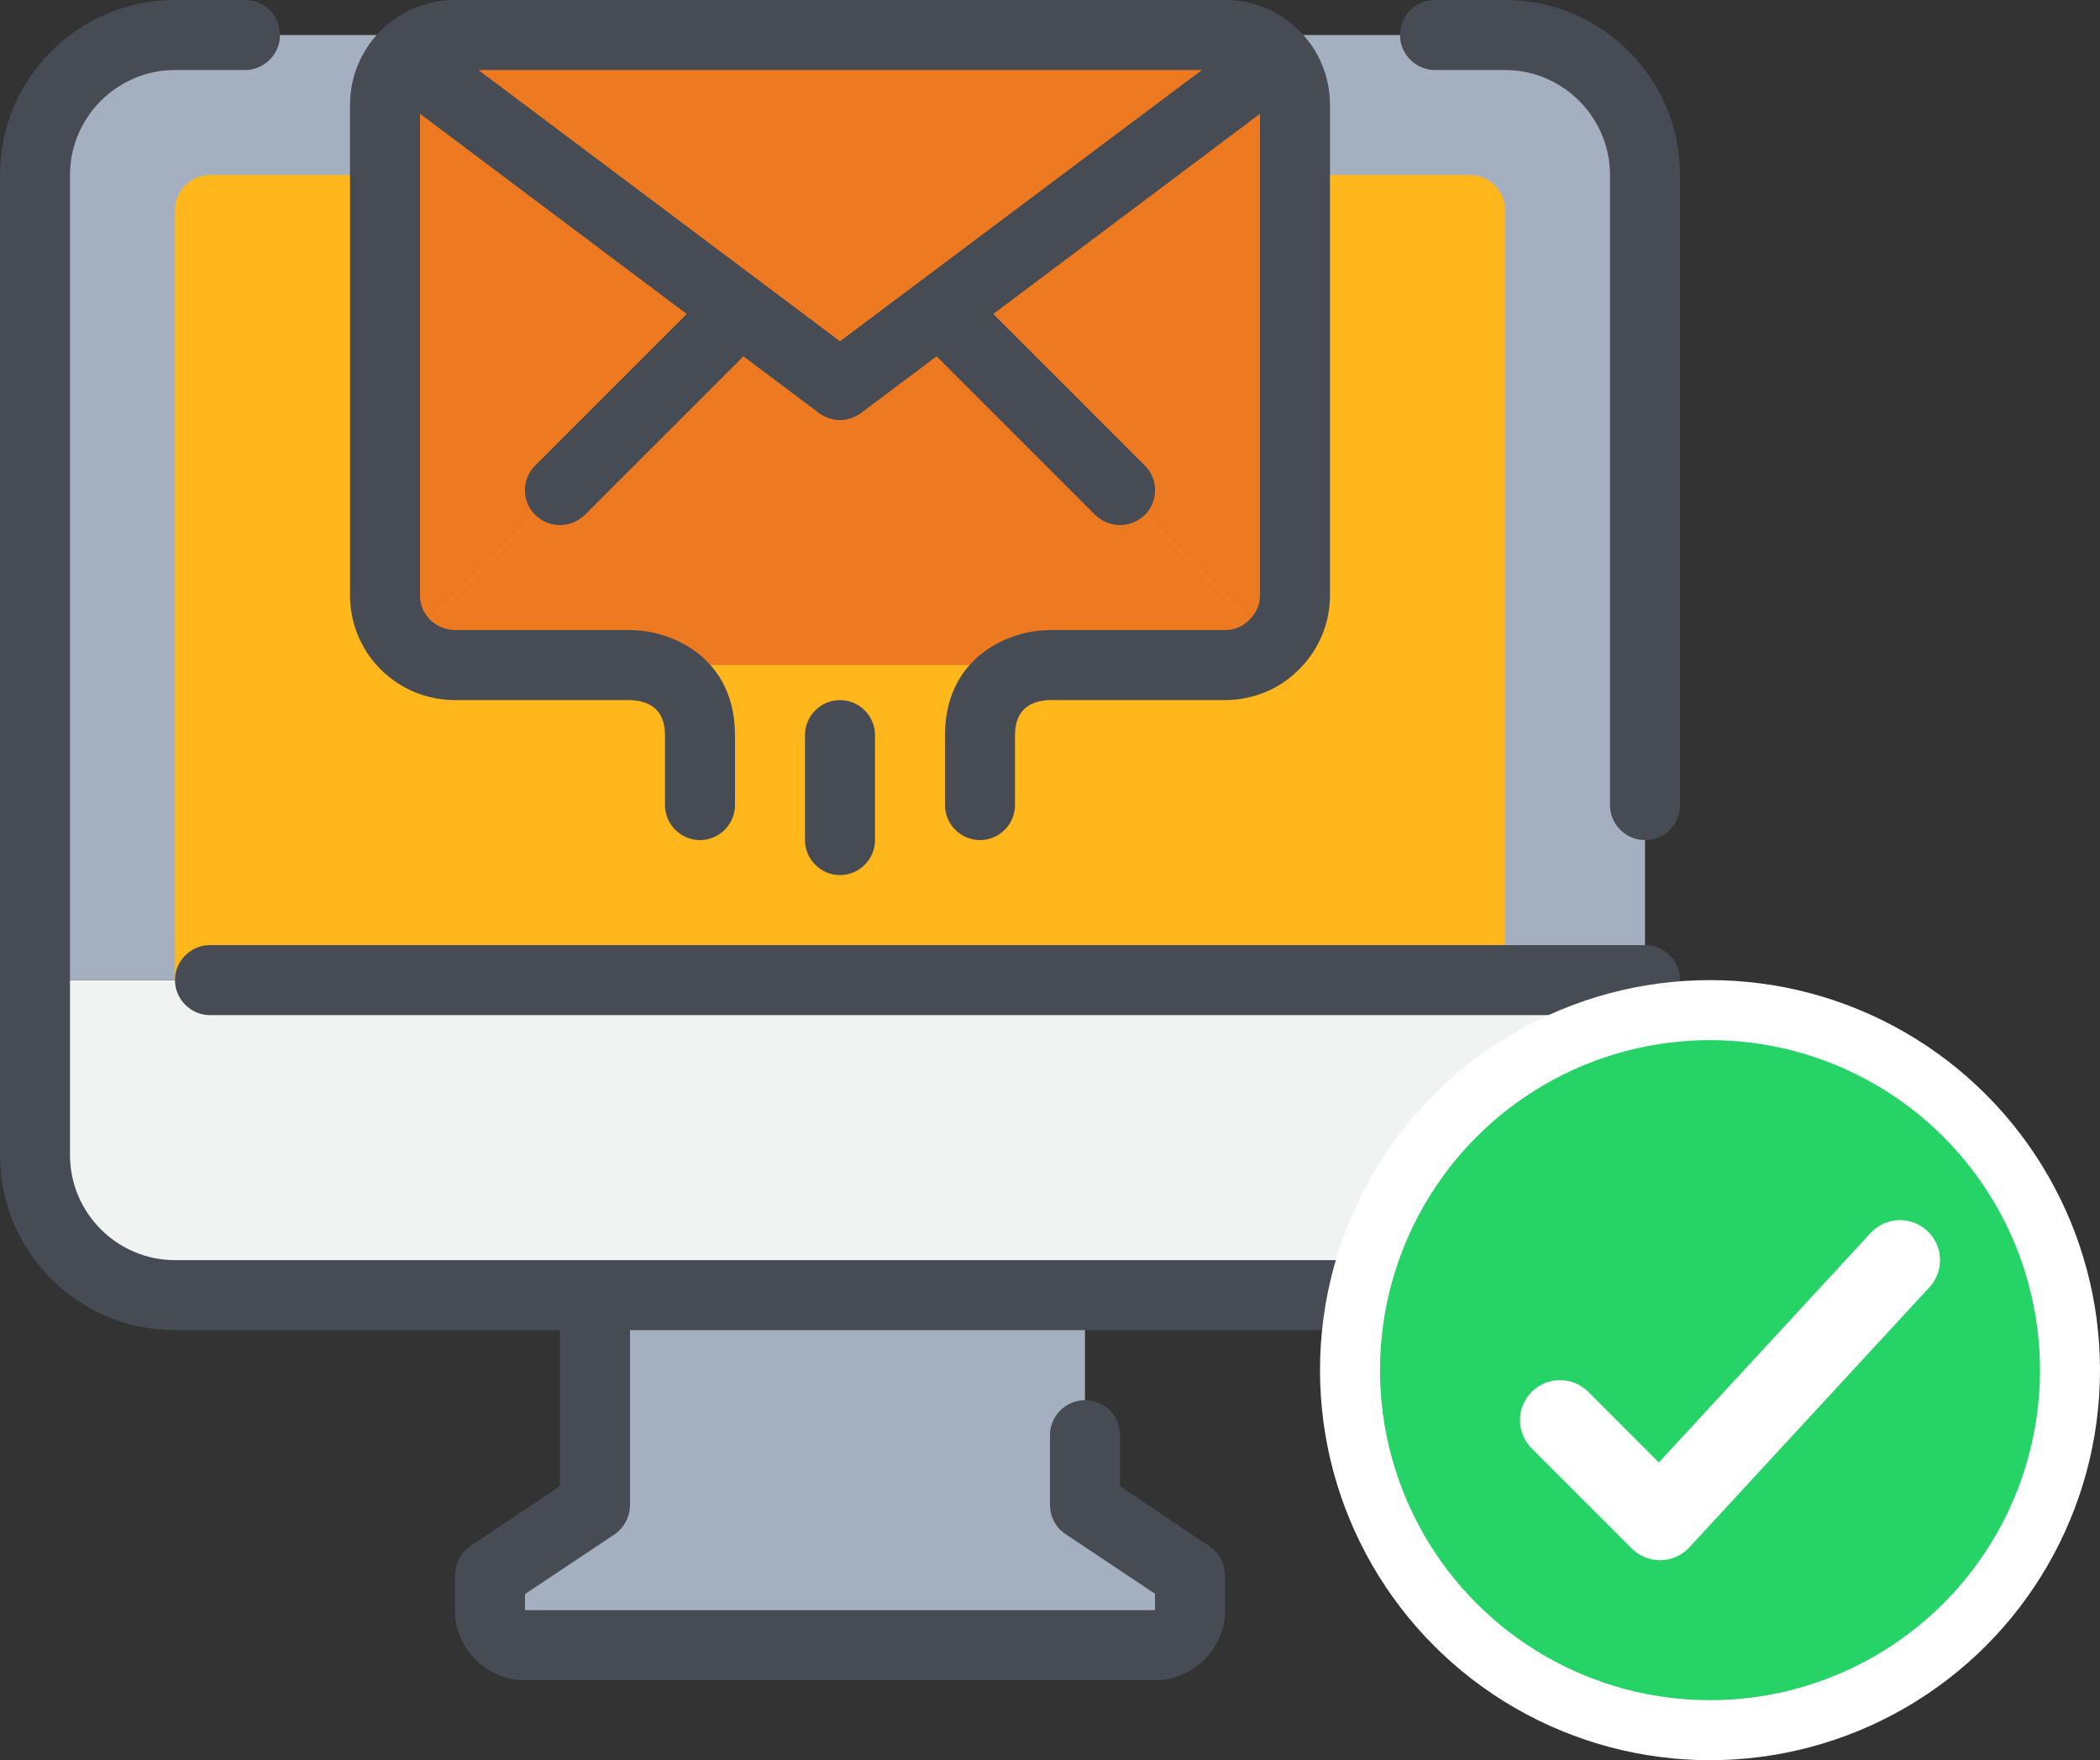
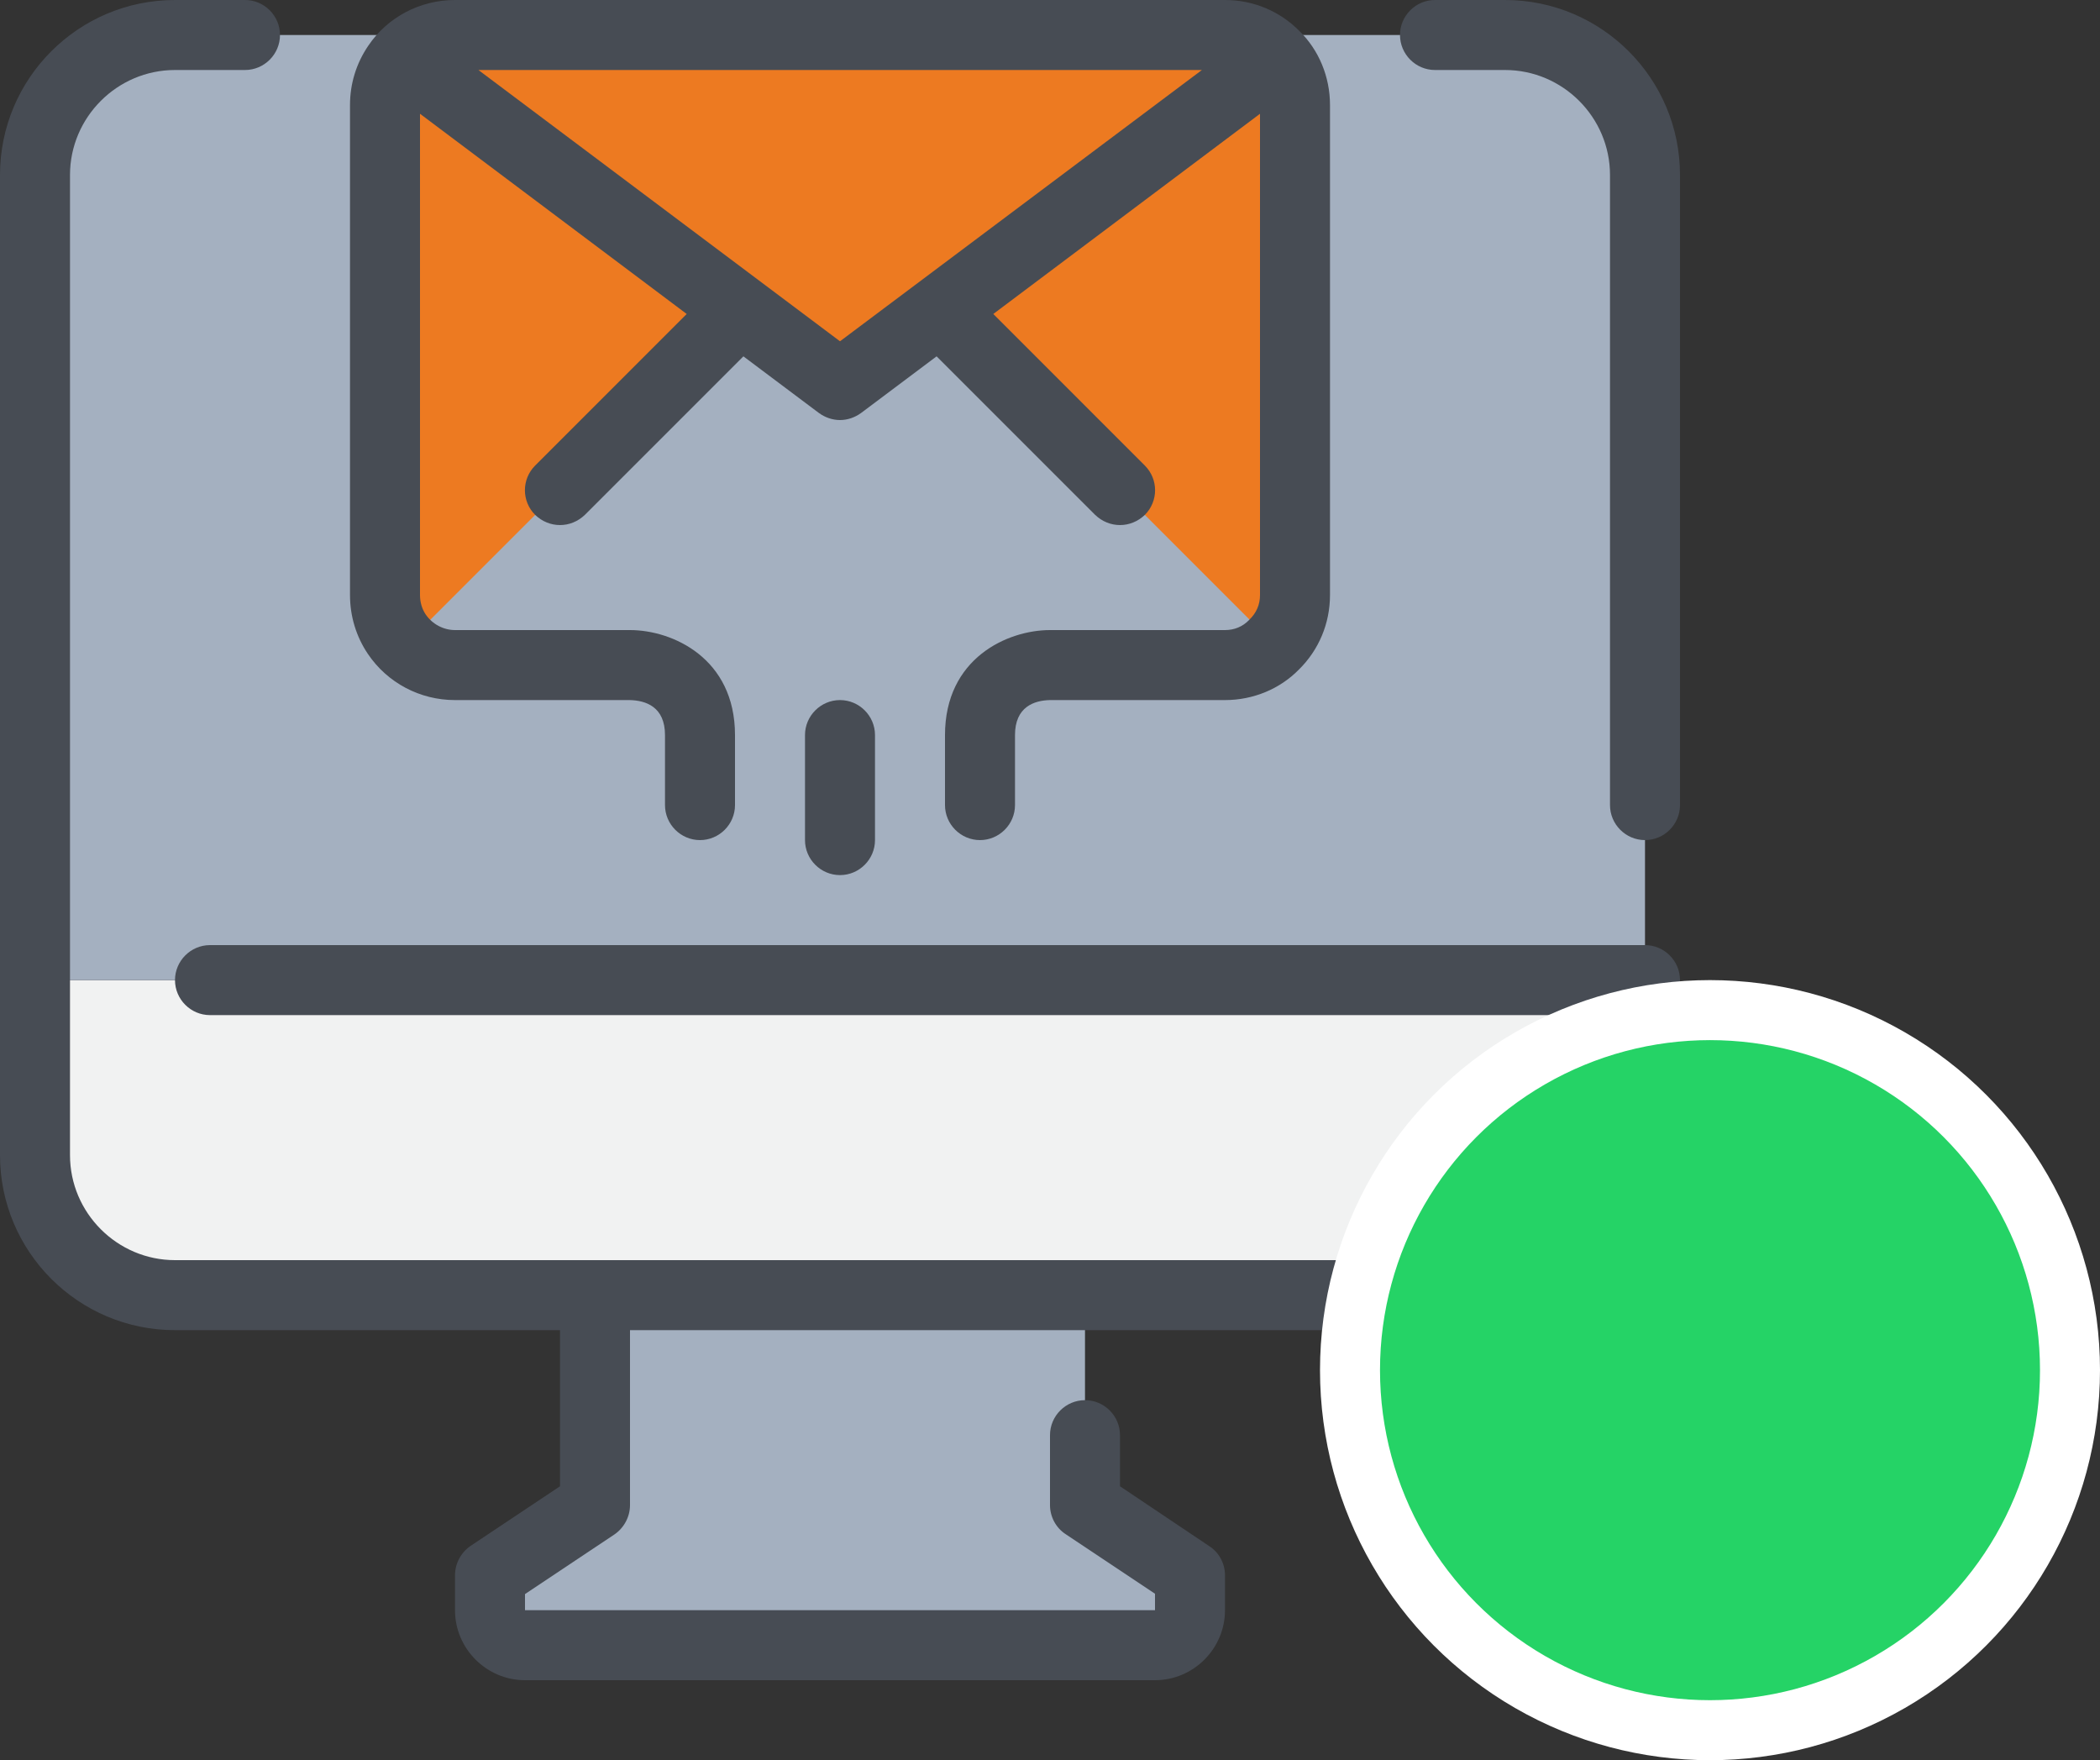
<svg xmlns="http://www.w3.org/2000/svg" width="105" height="88" viewBox="0 0 105 88" fill="none">
  <rect x="0" y="0" width="105" height="88" fill="#333333" stroke="none" />
  <path d="M59.5 78.75V80.5C59.5 81.463 58.712 82.25 57.75 82.25H26.25C25.288 82.25 24.5 81.463 24.5 80.5V78.75L29.75 75.25V64.75H54.25V75.25L59.5 78.75Z" fill="#A4B0C0" />
  <path d="M82.25 49V57.75C82.25 61.617 79.118 64.75 75.25 64.75H54.25H29.75H8.75C4.883 64.75 1.75 61.617 1.75 57.75V49H82.25Z" fill="#F1F2F2" />
-   <path d="M82.25 49H1.75V8.75C1.75 4.883 4.883 1.75 8.75 1.75H75.25C79.118 1.75 82.25 4.883 82.25 8.75V49Z" fill="#A4B0C0" />
-   <path d="M73.5 8.75H10.5C9.537 8.75 8.75 9.537 8.75 10.5V49H75.25V10.5C75.25 9.537 74.463 8.75 73.5 8.75Z" fill="#FFB71B" />
-   <path d="M63 31.5L63.718 32.218C63.087 32.865 62.212 33.25 61.25 33.25H52.5H31.5H22.75C21.543 33.25 20.475 32.638 19.845 31.71L21 31.5L28 24.5L36.75 15.75L36.96 15.47L42 19.25L47.04 15.47L47.25 15.75L56 24.5L63 31.5Z" fill="#ED7A21" />
+   <path d="M82.25 49H1.75V8.75C1.75 4.883 4.883 1.75 8.75 1.75H75.25C79.118 1.75 82.25 4.883 82.25 8.75V49" fill="#A4B0C0" />
  <path d="M63 3.5L63.718 2.783C64.365 3.413 64.75 4.288 64.75 5.25V29.75C64.75 30.712 64.365 31.587 63.718 32.218L63 31.5L56 24.5L47.25 15.75L47.04 15.47L63 3.5Z" fill="#ED7A21" />
  <path d="M61.25 1.75C62.212 1.75 63.087 2.135 63.718 2.783L63 3.5L47.04 15.47L42 19.25L36.96 15.47L21 3.5L19.845 3.29C20.475 2.362 21.543 1.75 22.75 1.75H61.25Z" fill="#ED7A21" />
  <path d="M36.96 15.47L36.75 15.75L28 24.5L21 31.5L19.845 31.71C19.46 31.15 19.25 30.468 19.25 29.75V5.25C19.25 4.532 19.46 3.85 19.845 3.29L21 3.5L36.96 15.47Z" fill="#ED7A21" />
  <path d="M75.25 0H71.75C70.787 0 70 0.787 70 1.75C70 2.712 70.787 3.5 71.75 3.5H75.25C78.138 3.5 80.5 5.862 80.5 8.75V40.25C80.5 41.212 81.287 42 82.25 42C83.213 42 84 41.212 84 40.25V8.75C84 3.92 80.08 0 75.25 0Z" fill="#474C54" />
  <path d="M82.25 47.25H10.5C9.537 47.25 8.75 48.038 8.75 49C8.75 49.962 9.537 50.75 10.5 50.75H80.5V57.75C80.5 60.638 78.138 63 75.25 63H8.75C5.862 63 3.5 60.638 3.5 57.75V8.75C3.5 5.862 5.862 3.5 8.75 3.5H12.25C13.213 3.5 14 2.712 14 1.75C14 0.787 13.213 0 12.25 0H8.75C3.92 0 0 3.92 0 8.75V57.75C0 62.58 3.92 66.5 8.75 66.5H28V74.305L23.538 77.28C23.047 77.612 22.75 78.172 22.75 78.75V80.5C22.75 82.425 24.325 84 26.25 84H57.75C59.675 84 61.25 82.425 61.25 80.5V78.75C61.25 78.172 60.953 77.612 60.462 77.297L56 74.305V71.75C56 70.787 55.212 70 54.25 70C53.288 70 52.5 70.787 52.5 71.75V75.25C52.5 75.828 52.797 76.388 53.288 76.703L57.75 79.677V80.5H26.25V79.695L30.712 76.72C31.203 76.388 31.5 75.828 31.5 75.25V66.5H75.25C80.08 66.5 84 62.58 84 57.75V49C84 48.038 83.213 47.25 82.25 47.25Z" fill="#474C54" />
  <path d="M22.75 35H31.483C32.288 35.017 33.25 35.333 33.25 36.75V40.25C33.25 41.212 34.038 42 35 42C35.962 42 36.75 41.212 36.75 40.25V36.75C36.75 32.9 33.617 31.5 31.5 31.5H22.75C22.172 31.5 21.613 31.203 21.28 30.712C21.105 30.45 21 30.117 21 29.75V5.688L34.335 15.697L26.758 23.275C26.075 23.957 26.075 25.06 26.758 25.742C27.108 26.075 27.545 26.25 28 26.25C28.455 26.25 28.892 26.075 29.242 25.742L37.17 17.815L40.95 20.65C41.265 20.878 41.633 21 42 21C42.367 21 42.735 20.878 43.05 20.65L46.83 17.815L54.758 25.742C55.108 26.075 55.545 26.25 56 26.25C56.455 26.25 56.892 26.075 57.242 25.742C57.925 25.06 57.925 23.957 57.242 23.275L49.665 15.697L63 5.688V29.75C63 30.223 62.825 30.642 62.458 30.992C62.142 31.325 61.722 31.5 61.25 31.5H52.5C50.383 31.5 47.25 32.9 47.25 36.75V40.25C47.25 41.212 48.038 42 49 42C49.962 42 50.75 41.212 50.75 40.25V36.75C50.75 35.333 51.712 35.017 52.5 35H61.25C62.667 35 63.998 34.44 64.942 33.477C65.94 32.498 66.5 31.168 66.5 29.75V5.25C66.5 3.833 65.94 2.502 64.978 1.558C63.998 0.56 62.667 0 61.25 0H22.75C21 0 19.372 0.858 18.41 2.292C17.815 3.167 17.5 4.183 17.5 5.25V29.75C17.5 30.817 17.815 31.832 18.392 32.69C19.372 34.142 21 35 22.75 35ZM42 17.062L23.922 3.5H60.095L42 17.062Z" fill="#474C54" />
  <path d="M40.25 36.75V42C40.25 42.962 41.038 43.75 42 43.75C42.962 43.75 43.75 42.962 43.75 42V36.75C43.75 35.788 42.962 35 42 35C41.038 35 40.25 35.788 40.25 36.75Z" fill="#474C54" />
  <circle cx="85.5" cy="68.5" r="18" fill="#25D366" stroke="white" stroke-width="3" />
-   <path d="M78 71L83 76L95 63" stroke="white" stroke-width="4" stroke-linecap="round" stroke-linejoin="round" />
</svg>